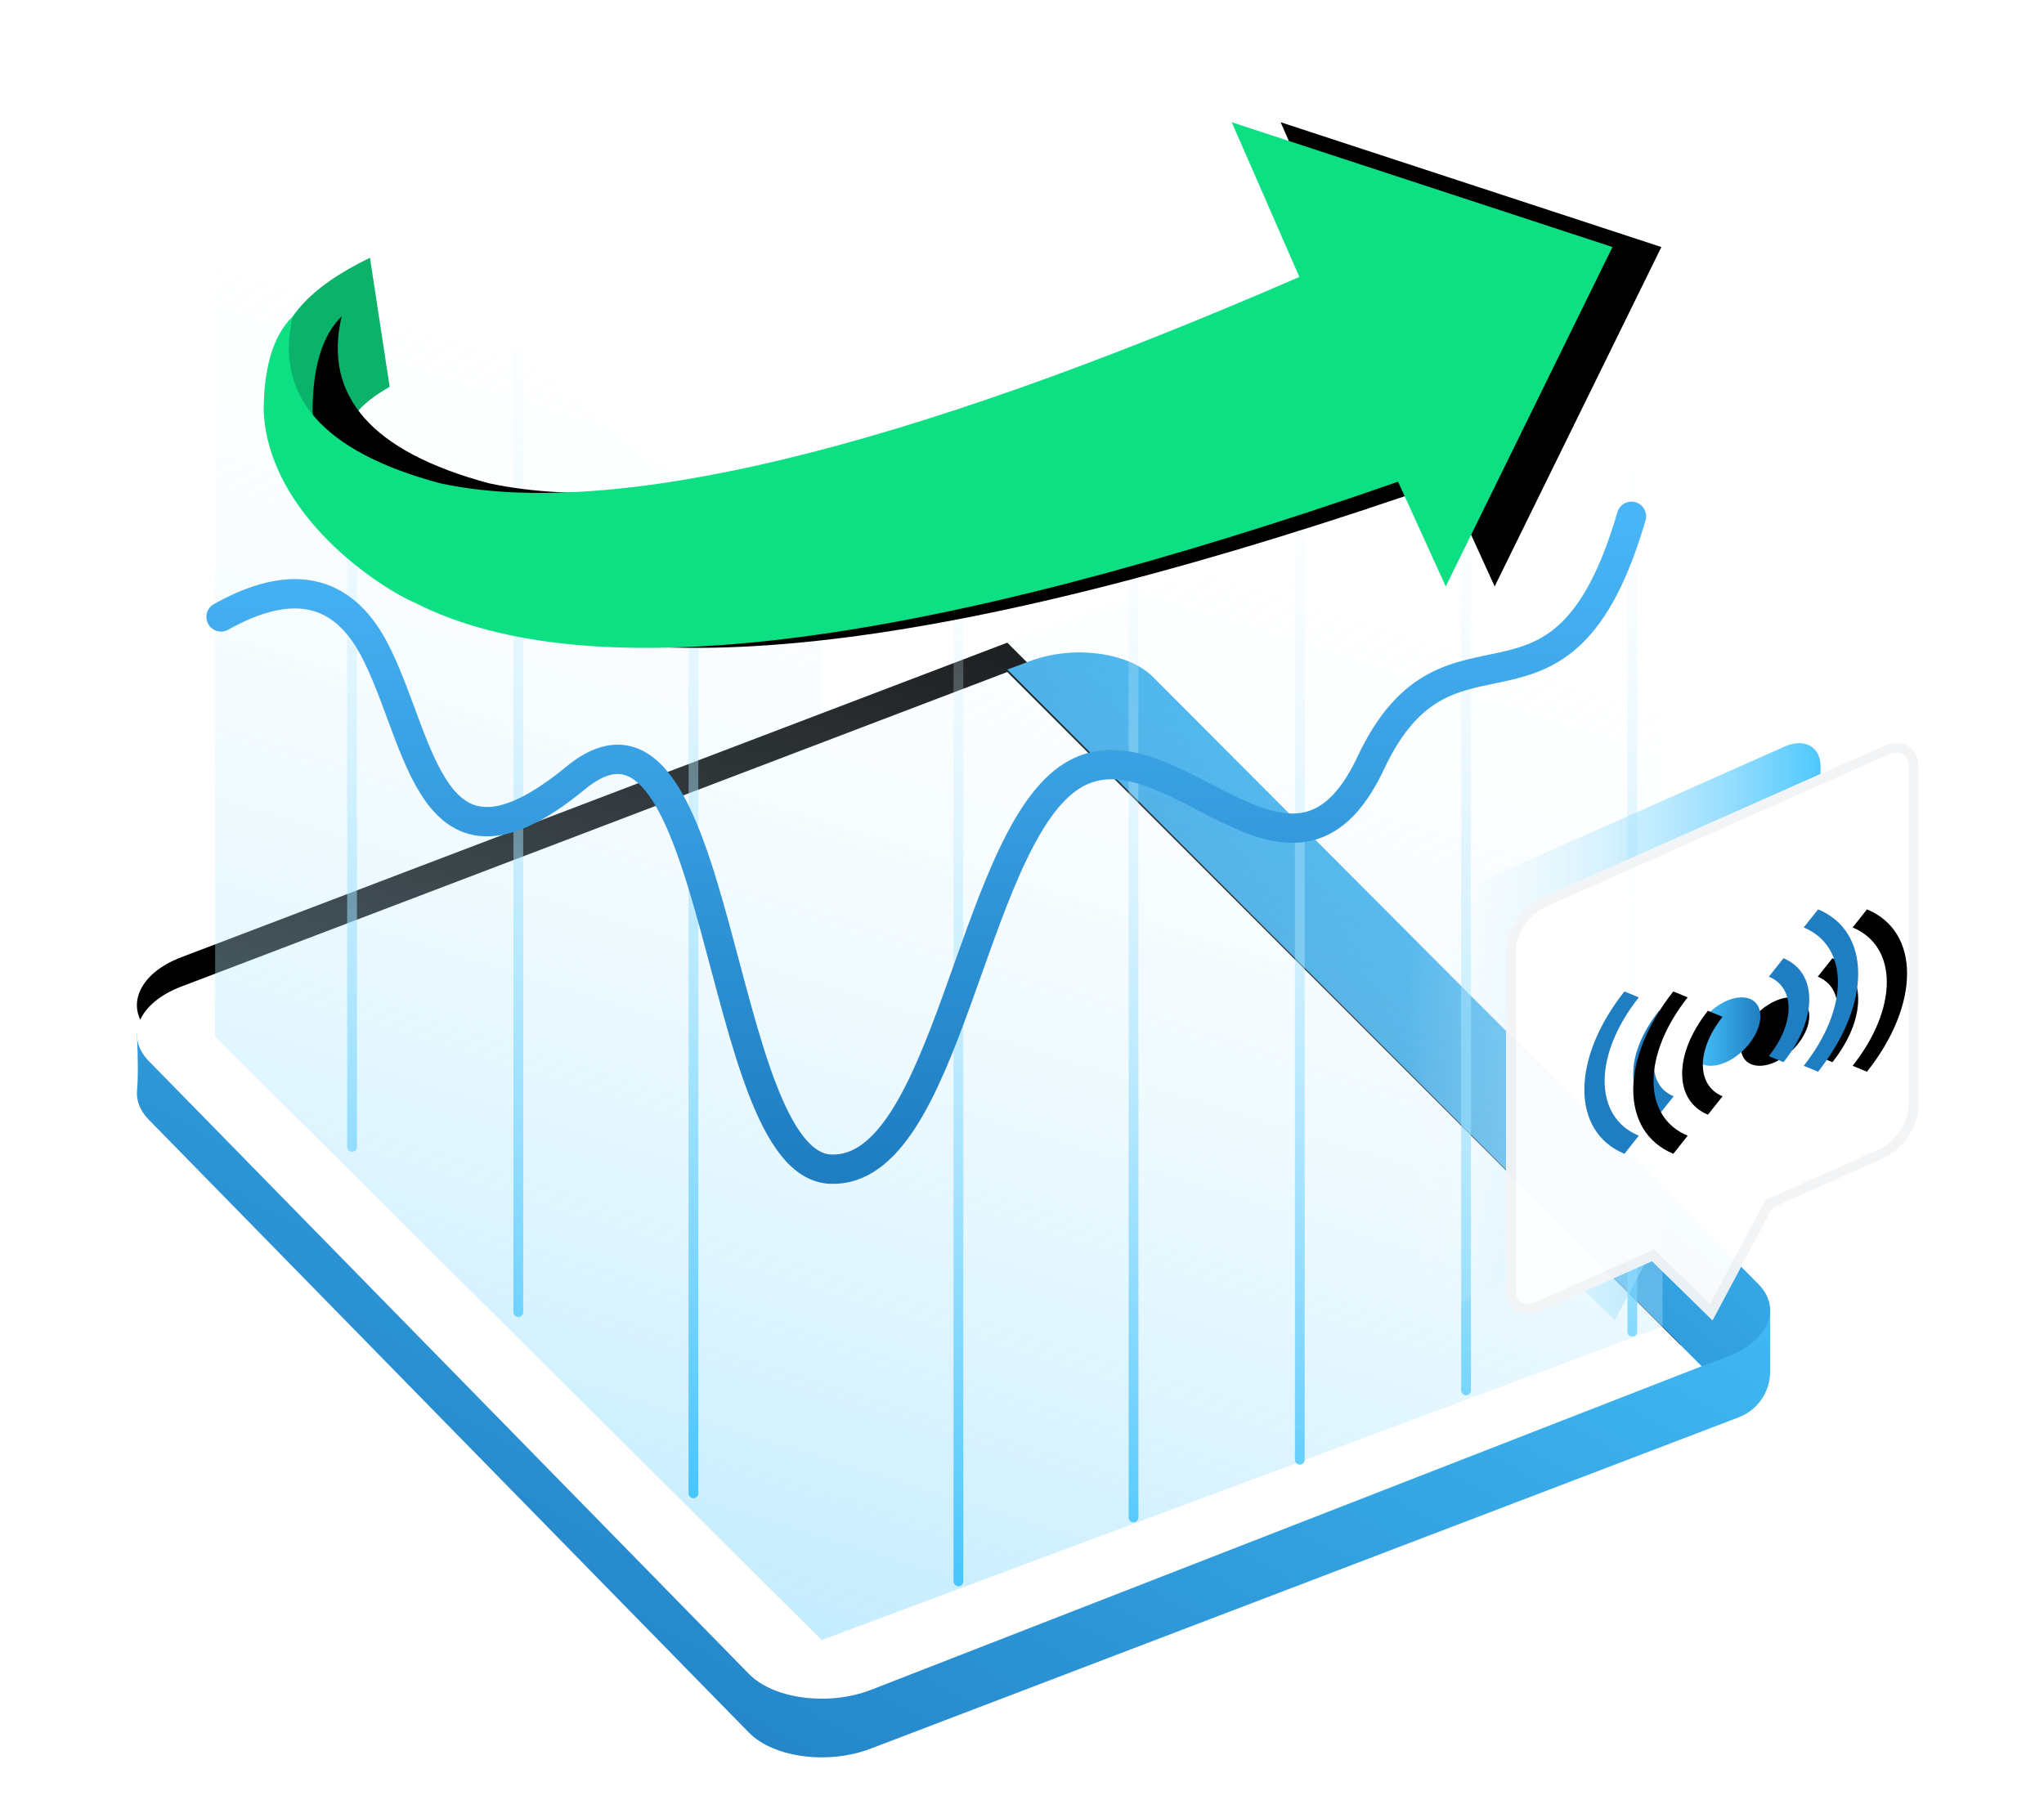
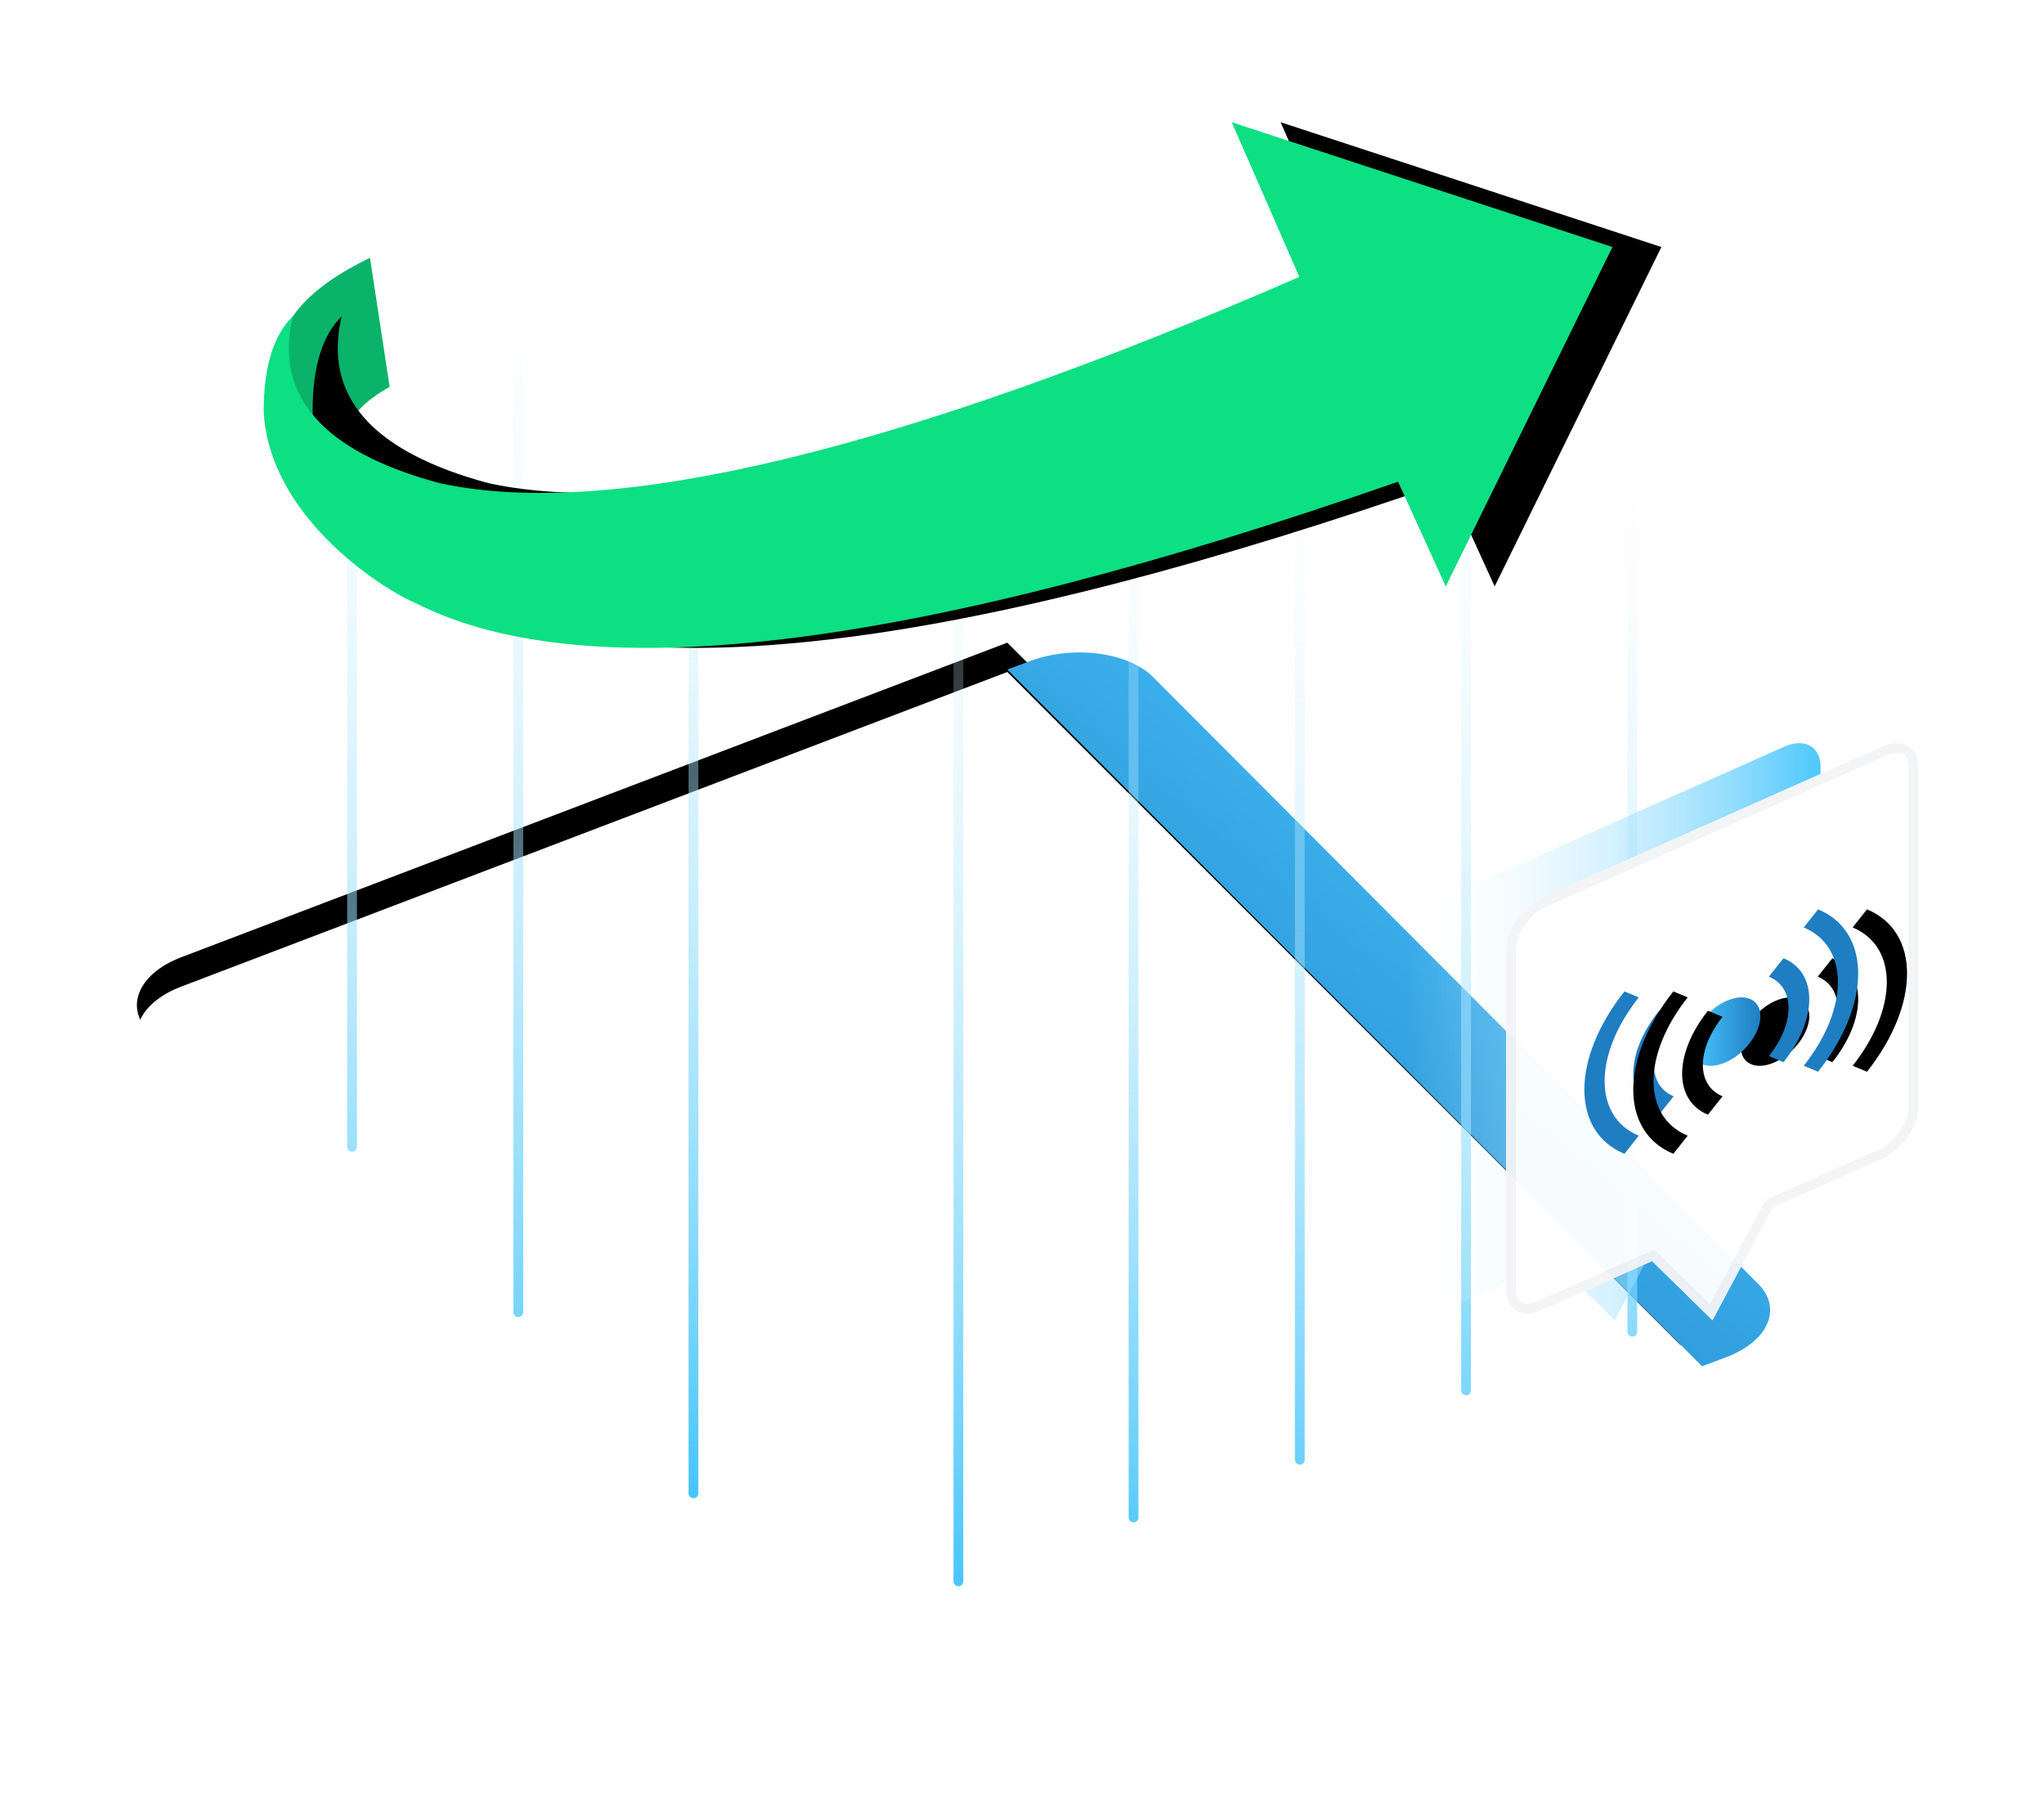
<svg xmlns="http://www.w3.org/2000/svg" version="1.1" id="Layer_1" x="0px" y="0px" width="209px" height="185px" viewBox="0 0 209 185" enable-background="new 0 0 209 185" xml:space="preserve">
  <filter width="267.9%" height="288%" filterUnits="objectBoundingBox" id="o" x="-66.1%" y="-94%">
    <feOffset in="SourceAlpha" result="shadowOffsetOuter1" dx="5" />
    <feGaussianBlur in="shadowOffsetOuter1" result="shadowBlurOuter1" stdDeviation="7" />
    <feColorMatrix in="shadowBlurOuter1" values="0 0 0 0 0.035 0 0 0 0 0.506 0 0 0 0 0.745 0 0 0 0.2 0">
		</feColorMatrix>
  </filter>
  <filter width="361.1%" height="393.8%" filterUnits="objectBoundingBox" id="m" x="-102.8%" y="-146.9%">
    <feOffset in="SourceAlpha" result="shadowOffsetOuter1" dx="5" />
    <feGaussianBlur in="shadowOffsetOuter1" result="shadowBlurOuter1" stdDeviation="7" />
    <feColorMatrix in="shadowBlurOuter1" values="0 0 0 0 0.035 0 0 0 0 0.506 0 0 0 0 0.745 0 0 0 0.2 0">
		</feColorMatrix>
  </filter>
  <filter width="771.4%" height="771.4%" filterUnits="objectBoundingBox" id="k" x="-264.3%" y="-335.7%">
    <feOffset in="SourceAlpha" result="shadowOffsetOuter1" dx="5" />
    <feGaussianBlur in="shadowOffsetOuter1" result="shadowBlurOuter1" stdDeviation="7" />
    <feColorMatrix in="shadowBlurOuter1" values="0 0 0 0 0.035 0 0 0 0 0.506 0 0 0 0 0.745 0 0 0 0.2 0">
		</feColorMatrix>
  </filter>
  <filter width="185.4%" height="157.6%" filterUnits="objectBoundingBox" id="i" x="-64.1%" y="-28.8%">
    <feOffset in="SourceAlpha" result="shadowOffsetOuter1" dx="-10" />
    <feGaussianBlur in="shadowOffsetOuter1" result="shadowBlurOuter1" stdDeviation="4" />
    <feComposite in="shadowBlurOuter1" result="shadowBlurOuter1" operator="out" in2="SourceAlpha" />
    <feColorMatrix in="shadowBlurOuter1" values="0 0 0 0 0.035 0 0 0 0 0.506 0 0 0 0 0.745 0 0 0 0.1 0">
		</feColorMatrix>
  </filter>
  <filter width="134.1%" height="187.4%" filterUnits="objectBoundingBox" id="g" x="-13.4%" y="-43.7%">
    <feOffset in="SourceAlpha" result="shadowOffsetOuter1" dx="5" />
    <feGaussianBlur in="shadowOffsetOuter1" result="shadowBlurOuter1" stdDeviation="7" />
    <feColorMatrix in="shadowBlurOuter1" values="0 0 0 0 0.035 0 0 0 0 0.506 0 0 0 0 0.745 0 0 0 0.2 0">
		</feColorMatrix>
  </filter>
  <filter width="130%" height="145.7%" filterUnits="objectBoundingBox" id="b" x="-15%" y="-25.7%">
    <feOffset dy="-3" in="SourceAlpha" result="shadowOffsetOuter1" />
    <feGaussianBlur in="shadowOffsetOuter1" result="shadowBlurOuter1" stdDeviation="7.5" />
    <feColorMatrix in="shadowBlurOuter1" values="0 0 0 0 0.227 0 0 0 0 0.475 0 0 0 0 0.788 0 0 0 0.313 0">
		</feColorMatrix>
  </filter>
  <g>
    <linearGradient id="SVGID_1_" gradientUnits="userSpaceOnUse" x1="86.712" y1="110.939" x2="85.996" y2="110.128" gradientTransform="matrix(167 0 0 -105 -14330.518 11735.226)">
      <stop offset="0" style="stop-color:#48C7FF" />
      <stop offset="1" style="stop-color:#1F7DC2" />
    </linearGradient>
-     <path fill="url(#SVGID_1_)" d="M103.556,74.724l77.442,59v6.557c0,2.073-1.28,3.932-3.217,4.671L88.986,178.85   c-4.348,1.645-9.906,0.9-12.416-1.664l-61.353-62.67c-0.92-0.941-1.303-1.996-1.204-3.036c0.115-1.196,0.11-3.115-0.015-5.756   L103.556,74.724z" />
    <g transform="translate(13.998 10.724)">
      <g filter="url(#b)">
        <path id="c_2_" d="M89,58l71,71l-85.012,33.126c-4.348,1.645-9.906,0.9-12.416-1.664L1.219,97.792     C-1.29,95.226,0.2,91.814,4.546,90.17L89,58z" />
      </g>
      <g>
        <path id="c_1_" fill="#FFFFFF" d="M89,58l71,71l-85.012,33.126c-4.348,1.645-9.906,0.9-12.416-1.664L1.219,97.792     C-1.29,95.226,0.2,91.814,4.546,90.17L89,58z" />
      </g>
    </g>
    <linearGradient id="SVGID_2_" gradientUnits="userSpaceOnUse" x1="88.879" y1="110.081" x2="88.164" y2="109.269" gradientTransform="matrix(78 0 0 -73 -6765.518 8111.244)">
      <stop offset="0" style="stop-color:#48C7FF" />
      <stop offset="1" style="stop-color:#1F7DC2" />
    </linearGradient>
    <path fill="url(#SVGID_2_)" d="M117.9,69.237l61.868,62.056c2.532,2.539,1.03,5.917-3.354,7.546l-2.382,0.885l-71.034-71.25   l2.381-0.884C109.763,65.96,115.369,66.698,117.9,69.237L117.9,69.237z" />
    <linearGradient id="SVGID_3_" gradientUnits="userSpaceOnUse" x1="86.709" y1="111.533" x2="86.288" y2="110.095" gradientTransform="matrix(148 0 0 -156.064 -12726.502 17442.391)">
      <stop offset="0" style="stop-color:#FFFFFF;stop-opacity:0" />
      <stop offset="1" style="stop-color:#47C5FD" />
    </linearGradient>
-     <path fill="url(#SVGID_3_)" d="M84.017,167.724V60.574L21.998,11.66v94.353L84.017,167.724z M84.017,167.724V72.712l85.981-32.004   v94.96L84.017,167.724z" />
    <linearGradient id="SVGID_4_" gradientUnits="userSpaceOnUse" x1="89.027" y1="111.359" x2="89.027" y2="110.359" gradientTransform="matrix(69.908 0 0 -124.656 -6091.274 13919.195)">
      <stop offset="0" style="stop-color:#FFFFFF;stop-opacity:0" />
      <stop offset="1" style="stop-color:#47C5FD" />
    </linearGradient>
    <path fill="url(#SVGID_4_)" d="M98.498,161.724c0,0.276-0.224,0.5-0.5,0.5s-0.5-0.224-0.5-0.5V63.597c0-0.276,0.224-0.5,0.5-0.5   s0.5,0.224,0.5,0.5V161.724z M116.406,155.195c0,0.276-0.224,0.5-0.5,0.5s-0.5-0.224-0.5-0.5V57.068c0-0.276,0.224-0.5,0.5-0.5   s0.5,0.224,0.5,0.5V155.195L116.406,155.195z M133.406,149.287c0,0.276-0.224,0.5-0.5,0.5c-0.276,0-0.5-0.224-0.5-0.5V51.16   c0-0.276,0.224-0.5,0.5-0.5c0.276,0,0.5,0.224,0.5,0.5V149.287L133.406,149.287z M150.406,142.195c0,0.276-0.224,0.5-0.5,0.5   c-0.276,0-0.5-0.224-0.5-0.5V44.068c0-0.276,0.224-0.5,0.5-0.5c0.276,0,0.5,0.224,0.5,0.5V142.195L150.406,142.195z    M167.406,136.195c0,0.276-0.224,0.5-0.5,0.5s-0.5-0.224-0.5-0.5V38.068c0-0.276,0.224-0.5,0.5-0.5s0.5,0.224,0.5,0.5   C167.406,38.068,167.406,136.195,167.406,136.195z" />
    <linearGradient id="SVGID_5_" gradientUnits="userSpaceOnUse" x1="75.686" y1="111.48" x2="75.686" y2="110.48" gradientTransform="matrix(-35.908 0 0 -134.564 2771.178 15019.892)">
      <stop offset="0" style="stop-color:#FFFFFF;stop-opacity:0" />
      <stop offset="1" style="stop-color:#47C5FD" />
    </linearGradient>
    <path fill="url(#SVGID_5_)" d="M70.406,152.724c0,0.276,0.224,0.5,0.5,0.5s0.5-0.224,0.5-0.5V54.597c0-0.276-0.224-0.5-0.5-0.5   s-0.5,0.224-0.5,0.5V152.724z M52.498,134.195c0,0.276,0.224,0.5,0.5,0.5s0.5-0.224,0.5-0.5V36.068c0-0.276-0.224-0.5-0.5-0.5   s-0.5,0.224-0.5,0.5V134.195z M35.498,117.287c0,0.276,0.224,0.5,0.5,0.5s0.5-0.224,0.5-0.5V19.16c0-0.276-0.224-0.5-0.5-0.5   s-0.5,0.224-0.5,0.5C35.498,19.16,35.498,117.287,35.498,117.287z" />
    <linearGradient id="SVGID_6_" gradientUnits="userSpaceOnUse" x1="86.695" y1="109.937" x2="86.695" y2="108.937" gradientTransform="matrix(144.216 0 0 -66.774 -12408.041 7393.72)">
      <stop offset="0" style="stop-color:#49B6F7" />
      <stop offset="1" style="stop-color:#1F7DC2" />
    </linearGradient>
-     <path fill="none" stroke="url(#SVGID_6_)" stroke-width="3" stroke-linecap="round" stroke-linejoin="round" d="M22.602,63.09   c7.146-4.006,12.356-2.923,15.63,3.248c4.914,9.257,5.553,25.625,20.619,13.231c15.066-12.393,14.171,39.547,26.09,40.002   c11.92,0.456,14.272-33.03,24.332-40.002c10.06-6.973,22.748,15.788,30.874-1.517c8.126-17.305,19.512-0.691,26.671-25.25" />
    <path fill="#0AB369" d="M39.843,39.56c-5.288,2.987-5.959,6.436-2.013,10.348c3.946,3.911,3.946,4.269,0,1.072   c-12.564-10.355-12.564-18.56,0-24.618C37.83,26.362,39.843,39.56,39.843,39.56z" />
    <g transform="translate(11 10)">
      <g filter="url(#g)">
        <path id="h_2_" d="M31.482,51.672c17.937,9.117,52.03,4.475,100.47-12.407l4.878,10.71l17.046-34.712l-38.93-12.762l6.914,15.822     C80.8,36.17,51.505,43.203,33.976,39.42c-11.949-3.212-16.962-8.901-15.04-17.067c-1.982,1.934-2.973,5.178-2.973,9.73     C16.493,42.754,27.892,50.149,31.482,51.672z" />
      </g>
      <g>
        <path id="h_1_" fill="#0DDF83" d="M31.482,51.672c17.937,9.117,52.03,4.475,100.47-12.407l4.878,10.71l17.046-34.712     l-38.93-12.762l6.914,15.822C80.8,36.17,51.505,43.203,33.976,39.42c-11.949-3.212-16.962-8.901-15.04-17.067     c-1.982,1.934-2.973,5.178-2.973,9.73C16.493,42.754,27.892,50.149,31.482,51.672z" />
      </g>
    </g>
    <g transform="translate(11 10)" opacity="0.96">
      <g filter="url(#i)">
        <linearGradient id="j_3_" gradientUnits="userSpaceOnUse" x1="143" y1="95.511" x2="185.153" y2="95.511">
          <stop offset="0" style="stop-color:#FFFFFF;stop-opacity:0" />
          <stop offset="1" style="stop-color:#47C5FD" />
        </linearGradient>
        <path id="j_2_" fill="url(#j_3_)" d="M170.247,113.492l11.23-4.991c2.03-0.902,3.676-3.279,3.676-5.309V68.39     c0-2.03-1.645-2.943-3.675-2.041l-34.803,15.467c-2.03,0.902-3.675,3.278-3.675,5.308v34.803c0,2.03,1.645,2.944,3.675,2.042     l11.249-5l6.18,6.052l6.143-11.528L170.247,113.492z" />
      </g>
      <g>
        <path id="j_1_" fill="#FFFFFF" d="M170.247,113.492l11.23-4.991c2.03-0.902,3.676-3.279,3.676-5.309V68.39     c0-2.03-1.645-2.943-3.675-2.041l-34.803,15.467c-2.03,0.902-3.675,3.278-3.675,5.308v34.803c0,2.03,1.645,2.944,3.675,2.042     l11.249-5l6.18,6.052l6.143-11.528L170.247,113.492z" />
      </g>
      <path fill="none" stroke="#F3F4F6" d="M163.977,124.196l5.91-11.09l11.388-5.062c1.854-0.824,3.378-3.026,3.378-4.852V68.39    c0-1.648-1.257-2.347-2.972-1.584l-34.803,15.467c-1.854,0.824-3.378,3.025-3.378,4.851v34.803c0,1.649,1.257,2.347,2.972,1.585    l11.559-5.137L163.977,124.196L163.977,124.196z" />
    </g>
    <g>
      <g transform="translate(162 93)">
        <g filter="url(#k)">
          <path id="l_2_" d="M14.5,15.623c1.933-0.872,3.5-2.977,3.5-4.702c0-1.724-1.567-2.416-3.5-1.544      c-1.933,0.872-3.5,2.977-3.5,4.702C11,15.803,12.567,16.495,14.5,15.623z" />
        </g>
        <g>
          <linearGradient id="l_2_" gradientUnits="userSpaceOnUse" x1="11" y1="12.5" x2="18" y2="12.5">
            <stop offset="0" style="stop-color:#48C7FF" />
            <stop offset="1" style="stop-color:#1F7DC2" />
          </linearGradient>
          <path id="l_1_" fill="url(#l_2_)" d="M14.5,15.623c1.933-0.872,3.5-2.977,3.5-4.702c0-1.724-1.567-2.416-3.5-1.544      c-1.933,0.872-3.5,2.977-3.5,4.702C11,15.803,12.567,16.495,14.5,15.623z" />
        </g>
      </g>
      <g transform="translate(162 93)">
        <g filter="url(#m)">
          <path id="n_2_" d="M7.636,10.372c-3.515,4.419-3.515,9.177,0,10.628l1.497-1.882c-2.687-1.11-2.687-4.749,0-8.127      C9.133,10.991,7.636,10.372,7.636,10.372z M20.364,15.628c3.515-4.419,3.515-9.177,0-10.628l-1.497,1.882      c2.687,1.11,2.687,4.749,0,8.127L20.364,15.628z" />
        </g>
        <g>
          <path id="n_1_" fill="#1F7DC2" d="M7.636,10.372c-3.515,4.419-3.515,9.177,0,10.628l1.497-1.882      c-2.687-1.11-2.687-4.749,0-8.127C9.133,10.991,7.636,10.372,7.636,10.372z M20.364,15.628c3.515-4.419,3.515-9.177,0-10.628      l-1.497,1.882c2.687,1.11,2.687,4.749,0,8.127L20.364,15.628z" />
        </g>
      </g>
      <g transform="translate(162 93)">
        <g filter="url(#o)">
          <path id="p_2_" d="M4.1,8.394C-1.366,15.298-1.366,22.732,4.1,25l1.467-1.852c-4.657-1.931-4.657-8.265,0-14.146L4.1,8.394      L4.1,8.394z M23.9,16.606C29.366,9.702,29.366,2.268,23.9,0l-1.467,1.852c4.657,1.931,4.657,8.265,0,14.146l1.466,0.608      L23.9,16.606z" />
        </g>
        <g>
-           <path id="p_1_" fill="#1F7DC2" d="M4.1,8.394C-1.366,15.298-1.366,22.732,4.1,25l1.467-1.852c-4.657-1.931-4.657-8.265,0-14.146      L4.1,8.394L4.1,8.394z M23.9,16.606C29.366,9.702,29.366,2.268,23.9,0l-1.467,1.852c4.657,1.931,4.657,8.265,0,14.146      l1.466,0.608L23.9,16.606z" />
+           <path id="p_1_" fill="#1F7DC2" d="M4.1,8.394C-1.366,15.298-1.366,22.732,4.1,25l1.467-1.852c-4.657-1.931-4.657-8.265,0-14.146      L4.1,8.394z M23.9,16.606C29.366,9.702,29.366,2.268,23.9,0l-1.467,1.852c4.657,1.931,4.657,8.265,0,14.146      l1.466,0.608L23.9,16.606z" />
        </g>
      </g>
    </g>
  </g>
</svg>